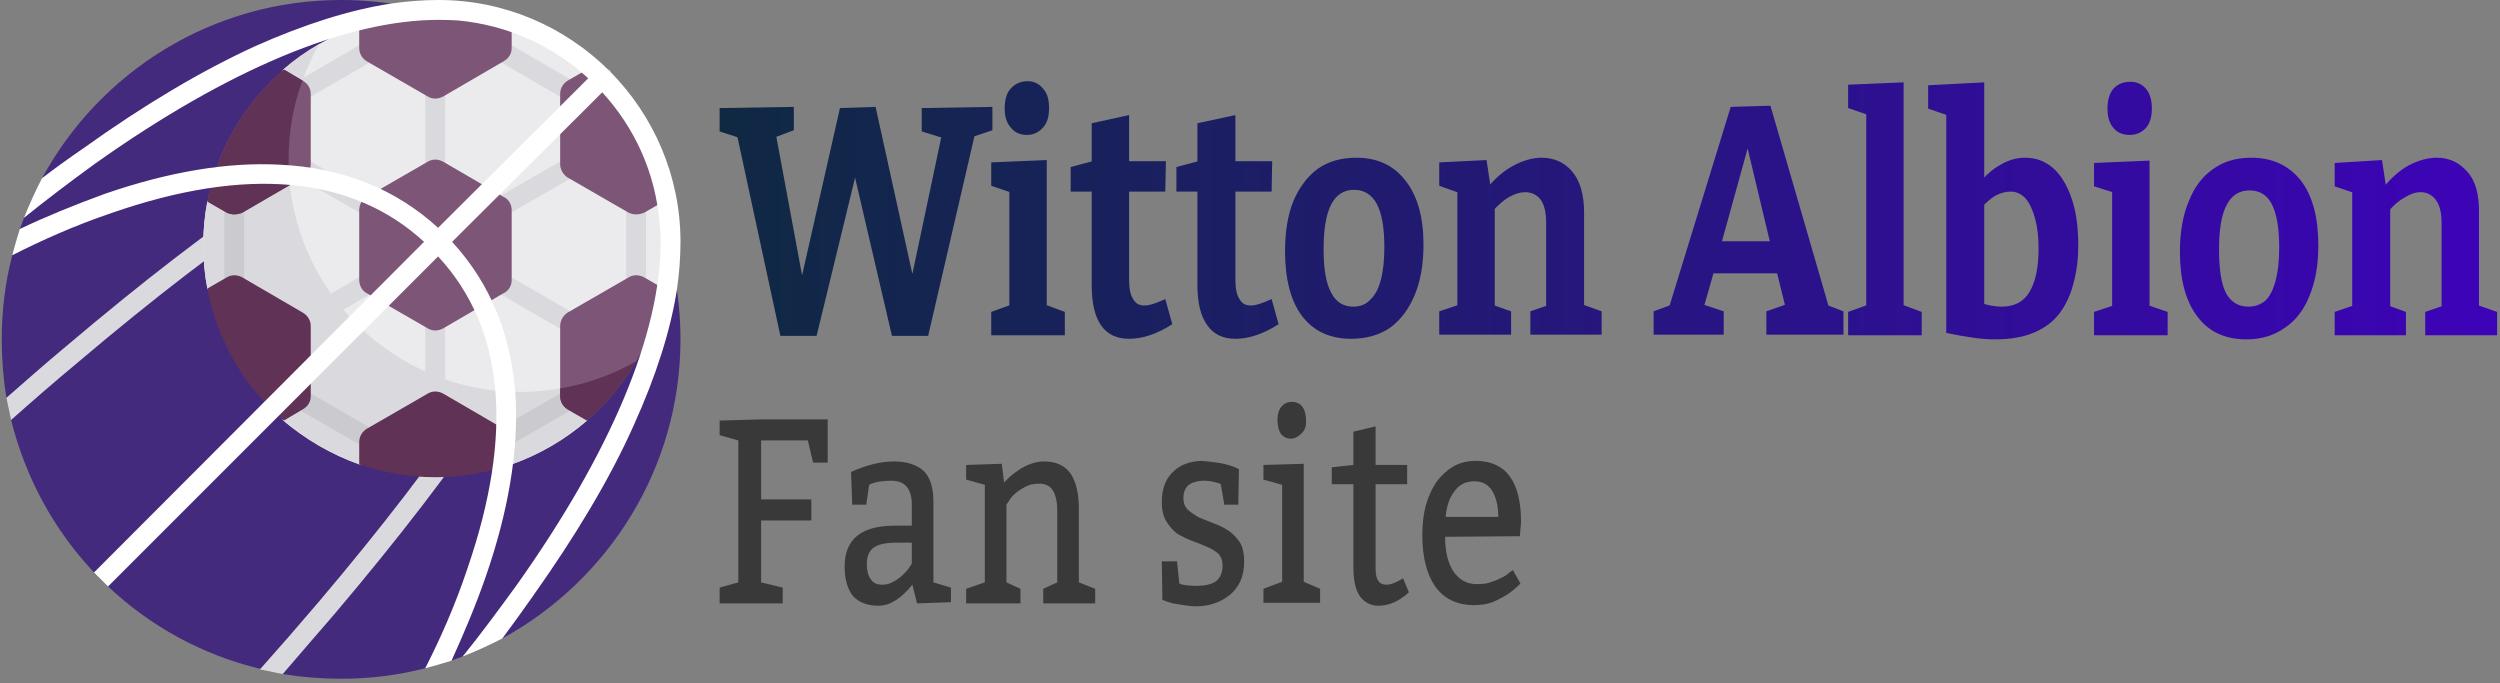
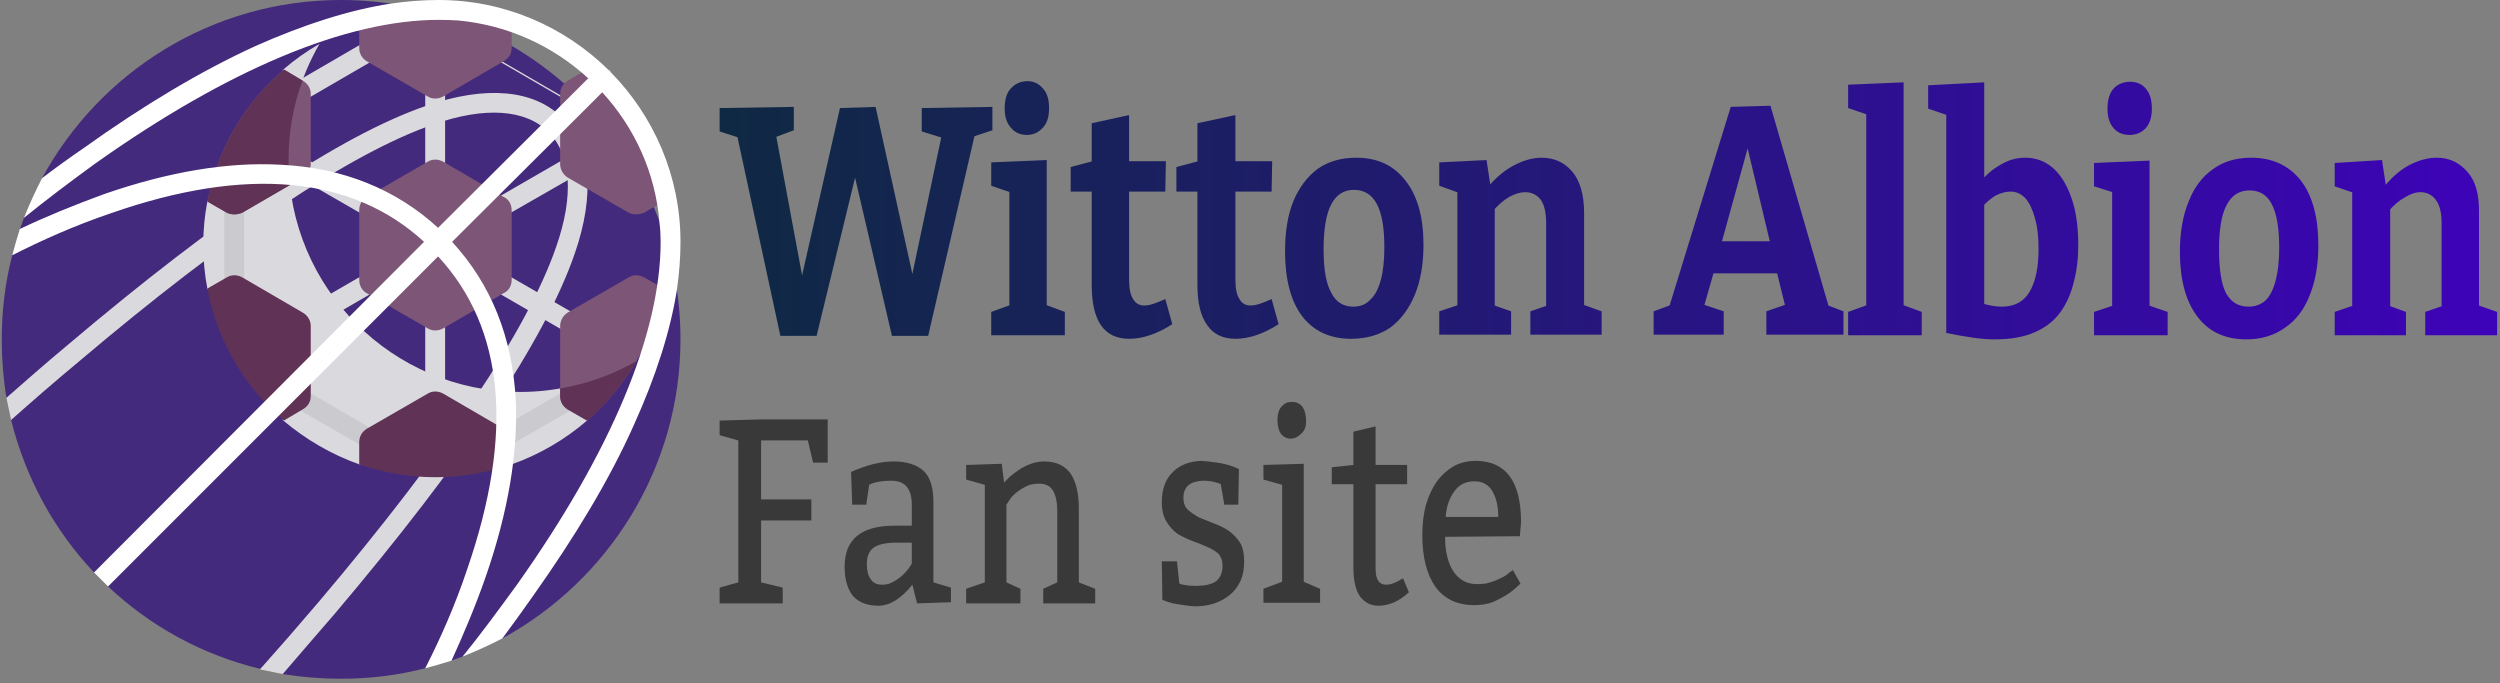
<svg xmlns="http://www.w3.org/2000/svg" version="1.2" viewBox="0 0 428 117" width="428" height="117">
  <rect x="0" y="0" width="428" height="117" fill="#808080" stroke="none" />
  <title>svgexport-13</title>
  <defs>
    <linearGradient id="g1" x2="1" gradientUnits="userSpaceOnUse" gradientTransform="matrix(304.274,0,0,44.072,123.227,36.068)">
      <stop offset="0" stop-color="#0f2943" />
      <stop offset="1" stop-color="#3d03b8" />
    </linearGradient>
  </defs>
  <style>
		.s0 { fill: #442a7c } 
		.s1 { fill: #dad9dd } 
		.s2 { fill: #ebeaec } 
		.s3 { fill: #cbcbcf } 
		.s4 { fill: #7c5577 } 
		.s5 { fill: #603256 } 
		.s6 { fill: #ffffff } 
		.s7 { fill: url(#g1) } 
		.s8 { fill: #393939 } 
	</style>
  <g>
    <g id="uf3ncnhfjh_4691">
      <g>
        <g>
          <path class="s0" d="m58.4 0c-22.1 0-41.3 12.3-51.2 30.5v2.2l-3.1 4.6q-0.3 0.9-0.7 1.9l1.1 1.2-2.4 3.3c-1.2 4.6-1.8 9.4-1.8 14.4q0 5.1 0.8 10h2.1l-1.3 3.8c2.5 10 7.4 18.9 14.2 26.1l2-0.5 0.4 2.9c7.2 6.8 16.1 11.7 26 14.1l3-1 0.9 1.9q4.9 0.8 10 0.8c5 0 9.8-0.6 14.4-1.8l3.3-2.9 1.2 1.6q1-0.4 1.9-0.7l5.5-4.4 1.3 1.3c18.1-9.9 30.5-29.1 30.5-51.2 0-32.1-26-58.1-58.1-58.1z" />
        </g>
        <g>
          <g>
            <path class="s1" d="m96.3 20.2c-4.9-4.9-13.1-5.6-23.3-2.1-14.8 5.1-35.5 19-61.7 41.2-3.6 3-7 6-10.2 8.8q0.4 2 0.8 3.8c3.6-3.2 7.5-6.6 11.6-10 25.5-21.6 46.5-35.7 60.7-40.6 8.8-3.1 15.8-2.6 19.7 1.3 3.9 3.9 4.4 10.9 1.3 19.7-4.9 14.2-19 35.2-40.6 60.7-3.4 4-6.8 7.9-10.1 11.6q1.9 0.4 3.9 0.8c2.8-3.3 5.8-6.7 8.8-10.2 22.2-26.2 36.1-47 41.2-61.8 3.5-10.1 2.8-18.3-2.1-23.2z" />
          </g>
          <g>
            <g>
-               <path class="s2" d="m100.5 11.9c-3.7-3.3-8.1-5.8-12.9-7.5h-26.1c-4.8 1.7-9.2 4.2-13 7.5l-13 22.6q-0.7 3.6-0.7 7.4 0 3.9 0.7 7.5l13 22.6c3.8 3.2 8.2 5.8 13 7.5h26.1c4.8-1.7 9.2-4.3 12.9-7.5l13.1-22.6q0.7-3.6 0.7-7.5 0-3.8-0.7-7.4z" />
-             </g>
+               </g>
            <g>
-               <path class="s1" d="m98.5 17.8q-0.4 0-0.8-0.2l-13.6-7.9c-0.8-0.5-1.1-1.5-0.6-2.3 0.4-0.8 1.5-1.1 2.3-0.7l13.6 7.9c0.8 0.5 1.1 1.5 0.6 2.3-0.3 0.6-0.9 0.9-1.5 0.9z" />
+               <path class="s1" d="m98.5 17.8q-0.4 0-0.8-0.2l-13.6-7.9c-0.8-0.5-1.1-1.5-0.6-2.3 0.4-0.8 1.5-1.1 2.3-0.7c0.8 0.5 1.1 1.5 0.6 2.3-0.3 0.6-0.9 0.9-1.5 0.9z" />
            </g>
            <g>
              <path class="s1" d="m50.5 17.8c-0.6 0-1.1-0.3-1.4-0.9-0.5-0.8-0.2-1.8 0.6-2.3l13.6-7.9c0.8-0.4 1.9-0.1 2.3 0.7 0.5 0.8 0.2 1.8-0.6 2.3l-13.6 7.9q-0.4 0.2-0.9 0.2z" />
            </g>
            <g>
-               <path class="s1" d="m108.9 51.5c-0.9 0-1.7-0.7-1.7-1.7v-15.7c0-1 0.8-1.7 1.7-1.7 1 0 1.7 0.7 1.7 1.7v15.7c0 1-0.7 1.7-1.7 1.7z" />
-             </g>
+               </g>
            <g>
              <path class="s1" d="m48.5 11.9l-13 22.6q-0.7 3.6-0.7 7.4 0 3.9 0.7 7.5l13 22.6c3.8 3.2 8.2 5.8 13 7.5h26.1c4.8-1.7 9.2-4.3 12.9-7.5l4.9-8.4c-5 2.2-10.5 3.5-16.3 3.5-21.9 0-39.7-17.8-39.7-39.7 0-7.3 1.9-14 5.3-19.9q-3.3 1.9-6.2 4.4z" />
            </g>
            <g>
              <path class="s3" d="m40.1 51.5c-0.9 0-1.7-0.7-1.7-1.7v-15.7c0-1 0.8-1.7 1.7-1.7 1 0 1.7 0.7 1.7 1.7v15.7c0 1-0.7 1.7-1.7 1.7z" />
            </g>
            <g>
              <path class="s3" d="m64.1 77.4q-0.4 0-0.8-0.3l-13.6-7.8c-0.8-0.5-1.1-1.5-0.6-2.3 0.4-0.9 1.5-1.1 2.3-0.7l13.6 7.9c0.8 0.5 1.1 1.5 0.6 2.3-0.3 0.6-0.9 0.9-1.5 0.9z" />
            </g>
            <g>
              <path class="s3" d="m84.9 77.4c-0.6 0-1.1-0.3-1.4-0.9-0.5-0.8-0.2-1.8 0.6-2.3l13.6-7.9c0.8-0.4 1.9-0.2 2.3 0.7 0.5 0.8 0.2 1.8-0.6 2.3l-13.6 7.8q-0.4 0.3-0.9 0.3z" />
            </g>
            <path class="s1" d="m105.1 57.6l-27.2-15.7 27.2-15.6c0.8-0.5 1.1-1.5 0.6-2.4-0.4-0.8-1.5-1.1-2.3-0.6l-27.2 15.7v-31.4c0-0.9-0.7-1.7-1.7-1.7-0.9 0-1.7 0.8-1.7 1.7v31.4l-27.1-15.7c-0.8-0.5-1.9-0.2-2.3 0.6-0.5 0.9-0.2 1.9 0.6 2.4l27.1 15.6-27.1 15.7c-0.8 0.5-1.1 1.5-0.6 2.4 0.3 0.5 0.8 0.8 1.4 0.8q0.5 0 0.9-0.2l27.1-15.7v31.4c0 0.9 0.8 1.7 1.7 1.7 1 0 1.7-0.8 1.7-1.7v-31.4l27.2 15.7q0.4 0.2 0.9 0.2c0.5 0 1.1-0.3 1.4-0.8 0.5-0.9 0.2-1.9-0.6-2.4z" />
            <g>
              <path class="s4" d="m62.8 33.7l10.4-6c0.8-0.5 1.8-0.5 2.7 0l10.3 6c0.9 0.4 1.4 1.3 1.4 2.3v11.9c0 1-0.5 1.9-1.4 2.3l-10.3 6c-0.9 0.5-1.9 0.5-2.7 0l-10.4-6c-0.8-0.4-1.3-1.3-1.3-2.3v-11.9c0-1 0.5-1.9 1.3-2.3z" />
            </g>
            <g>
              <path class="s4" d="m74.5 2.2c-4.5 0-8.9 0.8-13 2.2v3.8c0 1 0.5 1.8 1.3 2.3l10.4 6c0.8 0.5 1.8 0.5 2.7 0l10.3-6c0.9-0.5 1.4-1.3 1.4-2.3v-3.8c-4.1-1.4-8.5-2.2-13.1-2.2z" />
            </g>
            <g>
              <path class="s5" d="m86.2 73.4l-10.3-6c-0.9-0.5-1.9-0.5-2.7 0l-10.4 6c-0.8 0.5-1.3 1.3-1.3 2.3v3.8c4.1 1.4 8.5 2.2 13 2.2 4.6 0 9-0.8 13.1-2.2v-3.8c0-1-0.5-1.8-1.4-2.3z" />
            </g>
            <g>
              <path class="s4" d="m35.5 34.5l3.3 1.9c0.8 0.4 1.8 0.4 2.7 0l10.3-6c0.9-0.5 1.4-1.4 1.4-2.3v-12c0-1-0.5-1.8-1.4-2.3l-3.2-1.9c-6.7 5.7-11.4 13.6-13.1 22.6z" />
            </g>
            <g>
              <path class="s5" d="m49.4 27.4c0-4.8 0.8-9.4 2.4-13.6l-3.2-1.9c-6.7 5.7-11.4 13.6-13.1 22.6l3.3 1.9c0.8 0.4 1.8 0.4 2.7 0l8.1-4.7q-0.2-2.2-0.2-4.3z" />
            </g>
            <g>
              <path class="s4" d="m110.3 47.5c-0.9-0.5-1.9-0.5-2.7 0l-10.4 6c-0.8 0.5-1.3 1.4-1.3 2.3v12c0 1 0.5 1.8 1.3 2.3l3.3 1.9c6.6-5.7 11.4-13.6 13.1-22.6z" />
            </g>
            <g>
              <path class="s5" d="m95.9 66.5v1.3c0 1 0.5 1.8 1.3 2.3l3.3 1.9c3.4-2.9 6.2-6.4 8.5-10.2-4 2.3-8.4 3.9-13.1 4.7z" />
            </g>
            <g>
              <path class="s5" d="m51.8 53.5l-10.3-6c-0.9-0.5-1.9-0.5-2.7 0l-3.3 1.9c1.7 9 6.4 16.9 13.1 22.6l3.2-1.9c0.9-0.5 1.4-1.3 1.4-2.3v-12c0-0.9-0.5-1.8-1.4-2.3z" />
            </g>
            <g>
              <path class="s4" d="m100.5 11.9l-3.3 1.9c-0.8 0.5-1.3 1.3-1.3 2.3v12c0 0.9 0.5 1.8 1.3 2.3l10.4 6c0.8 0.4 1.8 0.4 2.7 0l3.3-1.9c-1.7-9-6.5-16.9-13.1-22.6z" />
            </g>
          </g>
          <g>
            <g>
              <path class="s6" d="m104.5 12.3q0-0.1-0.1-0.2-0.1-0.1-0.2-0.1c-7.5-7.4-17.8-12-29.1-12q-3.9 0-8.1 0.6 0 0 0 0c-7.2 1.1-15 3.6-23.3 7.3-9.2 4.2-19.1 10.1-29.3 17.4q-3.8 2.6-7.2 5.2-1.7 3.3-3.1 6.8c3.7-3 7.8-6.1 12.2-9.3 22.7-16.1 43-24.6 58.8-24.6q1.7 0 3.3 0.1c8.6 0.8 16.3 4.4 22.3 9.9l-2.4 2.4-23.3 23.2c-7.2-6.6-16.3-10.3-27-10.8-9-0.5-19.1 1.2-30.1 5-5.2 1.9-10.1 3.9-14.5 6q-0.7 2.2-1.3 4.5c4.9-2.5 10.7-5.1 16.9-7.2 23.2-8.1 41.3-6.4 53.6 4.9l-56.5 56.6q1.2 1.2 2.4 2.4l56.5-56.5c11.4 12.3 13 30.3 5 53.5-2.1 6.3-4.7 12.1-7.2 17q2.3-0.6 4.5-1.3c2-4.4 4.1-9.3 5.9-14.5 3.8-11 5.5-21.1 5.1-30.1-0.6-10.8-4.2-19.8-10.9-27.1l23.3-23.2 2.4-2.4c5.5 6 9.1 13.7 9.8 22.3q0.2 1.6 0.2 3.3c0 15.7-8.5 36-24.6 58.7-3.2 4.4-6.3 8.6-9.3 12.3q3.5-1.4 6.8-3.1 2.6-3.5 5.2-7.2c7.3-10.3 13.2-20.1 17.3-29.3 3.8-8.4 6.3-16.2 7.4-23.3q0 0 0 0 0.6-4.2 0.6-8.1c0-11.3-4.6-21.6-12-29.1z" />
            </g>
          </g>
        </g>
      </g>
    </g>
  </g>
  <path class="s7" d="m157.8 22.5v-4l12.1-0.2v4l-4.2 1.4 1.5-2-8.3 35.8h-6.2l-6.9-29.6h1.2l-7.2 29.6h-6.2l-7.6-35.2 0.6 1.3-3.4-1.1v-4l12.7-0.2v4l-4 1.5 0.8-1.5 5.2 28h-1.3l7.2-31.8 6.1-0.2 7 31.8-1.4 0.1 5.9-27.9 0.6 1.5zm21.4 4.9v25.4l-0.4-0.7 3.5 1.3v4h-12.6v-4l3.6-1.3-0.5 0.7v-20.3l0.4 0.5-3.5-1.2v-4zm-3.4-4.3q-1.7 0-2.7-1.2-1.1-1.2-1.1-3.3 0-2.4 1.1-3.5 1.1-1.2 2.8-1.2 1.6 0 2.6 1.2 1.1 1.1 1.1 3.4 0 2.3-1.1 3.4-1.1 1.2-2.7 1.2zm17.5 34.9q-3.2 0-4.8-2.3-1.6-2.3-1.6-6.9v-17l0.8 1h-4.4v-4.2l4.5-1.2-0.9 1.3v-7.6l6.4-1.4v9l-0.7-1.1h7l-0.1 5.2h-6.9l0.7-1v16q0 2.4 0.7 3.4 0.6 1.1 1.9 1.1 0.7 0 1.6-0.3 0.9-0.3 2-0.8l1.2 4.3q-3.9 2.5-7.4 2.5zm18.2 0q-3.2 0-4.8-2.3-1.7-2.3-1.7-6.9v-17l0.8 1h-4.4v-4.2l4.5-1.2-0.9 1.3v-7.6l6.5-1.4v9l-0.7-1.1h7l-0.1 5.2h-6.9l0.7-1v16q0 2.4 0.7 3.4 0.6 1.1 1.9 1.1 0.7 0 1.6-0.3 0.9-0.3 2-0.8l1.2 4.3q-3.9 2.5-7.4 2.5zm20.7-31q5.4 0 8.4 3.9 3.1 3.9 3.1 11 0 5-1.5 8.6-1.5 3.6-4.2 5.6-2.8 1.9-6.7 1.9-5.4 0-8.4-3.9-2.9-3.9-2.9-11.1 0-5 1.4-8.5 1.5-3.6 4.2-5.6 2.7-1.9 6.6-1.9zm-0.4 5.5q-2.6 0-3.9 2.5-1.3 2.5-1.3 7.7 0 5.1 1.3 7.4 1.2 2.4 3.8 2.4 1.8 0 2.9-1.2 1.2-1.1 1.8-3.4 0.6-2.2 0.6-5.6 0-5-1.3-7.4-1.3-2.4-3.9-2.4zm26.9 24.8h-12.3v-4l3.9-1.3-0.8 1.1v-21.2l0.8 1.3-3.9-1.4v-4l8.1-0.4 0.8 5.3-0.8-0.4q2.2-2.7 4.7-4 2.5-1.3 4.7-1.3 3.2 0 5.2 2.3 2.1 2.4 2.1 7.2v16.6l-0.6-1.1 3.6 1.3v4h-12.2v-4l3.5-1.2-0.8 1.2v-15.1q0-2.8-1-4.1-1-1.2-2.6-1.2-1.2 0-2.7 0.8-1.4 0.8-2.9 2.5l0.4-1.2v18.3l-0.6-1.2 3.4 1.2zm44.4-39.2l10.3 35.5-1.7-1.8 3.9 1.5v4h-13.2v-4l4-1.4-0.6 1.2-1.8-7.3 1 1h-12.2l0.8-0.9-2 7-0.1-0.8 3.6 1.2v4h-12v-4l3.8-1.4-1.4 1.5 10.8-35.1zm-3.1 4.4l-5.5 19.9-0.4-1.1h9.9l-0.7 1.3-4.8-20.1zm25.9-8.4v38.7l-0.4-0.7 3.5 1.3v4h-12.6v-4l3.6-1.3-0.5 0.7v-33.7l0.4 0.6-3.5-1.2v-4zm15.6 44q-1.8 0-3.8-0.3-2.1-0.3-4.5-0.8v-39.1l1 2.1-4.1-1.4v-4l9.6-0.5v18.4l-0.8-1.2q1.6-2 3.6-3.1 2-1.2 4.2-1.2 2.7 0 4.7 1.7 2 1.7 3.2 5.1 1.2 3.3 1.2 8.2 0 3.5-0.8 6.4-0.7 2.9-2.3 5.1-1.6 2.2-4.4 3.4-2.7 1.2-6.8 1.2zm1.2-5.6q3.3 0 4.8-2.6 1.5-2.6 1.5-7.3 0-3.1-0.6-5.2-0.6-2.2-1.6-3.4-1.1-1.2-2.6-1.2-1.2 0-2.6 0.7-1.3 0.8-2.7 2.4l0.8-2.4v20.2l-0.8-1.9q2.1 0.7 3.8 0.7zm25.3-25v25.3l-0.4-0.6 3.5 1.2v4h-12.6v-4l3.6-1.2-0.5 0.6v-20.3l0.4 0.5-3.5-1.1v-4zm-3.4-4.4q-1.7 0-2.7-1.1-1.1-1.2-1.1-3.4 0-2.3 1.1-3.5 1.1-1.1 2.8-1.1 1.6 0 2.6 1.1 1.1 1.2 1.1 3.5 0 2.2-1.1 3.4-1.1 1.1-2.7 1.1zm20.8 3.9q5.4 0 8.5 3.9 3 3.9 3 11.1 0 5-1.5 8.6-1.4 3.6-4.2 5.5-2.8 2-6.6 2-5.5 0-8.4-3.9-3-3.9-3-11.1 0-5 1.5-8.6 1.4-3.6 4.1-5.5 2.7-2 6.6-2zm-0.3 5.6q-2.6 0-3.9 2.5-1.3 2.4-1.3 7.6 0 5.2 1.2 7.5 1.3 2.3 3.8 2.3 1.8 0 3-1.1 1.1-1.1 1.7-3.4 0.6-2.3 0.6-5.6 0-5.1-1.3-7.5-1.2-2.3-3.8-2.3zm26.8 24.8h-12.2v-4l3.8-1.3-0.8 1.1v-21.2l0.8 1.2-3.8-1.3v-4l8.1-0.5 0.8 5.3-0.8-0.3q2.2-2.8 4.6-4.1 2.5-1.3 4.8-1.3 3.1 0 5.2 2.4 2.1 2.3 2 7.1v16.7l-0.6-1.1 3.7 1.3v4h-12.3v-4l3.5-1.2-0.7 1.1v-15.1q0-2.7-1-4-1-1.3-2.6-1.3-1.3 0-2.7 0.9-1.5 0.8-2.9 2.5l0.4-1.2v18.2l-0.6-1.1 3.3 1.2z" />
  <path class="s8" d="m139.2 79.2l-0.9-3.8h-8v10.1h8.6v3.6h-8.6v10.6l3.7 0.9v2.7h-10.8v-2.7l3.2-0.9v-24.3l-3.2-0.9v-2.5l7.1-0.2h11.4v7.4zm6.7 7.2l-0.2-5.6q4-1.8 7.3-1.8 3.3 0 5.1 1.6 1.7 1.6 1.7 5.3v13.8l3 0.9v2.5l-5.8 0.2-0.8-3.2q-2.9 3.6-5.8 3.6-2.9 0-4.4-1.7-1.4-1.8-1.4-5 0-7 8.5-7h3v-3.6q0-4.1-3.5-4.1-2.1 0-3.4 0.5l-0.4 0.2-0.5 3.4zm10.2 10.1v-3.6h-2.6q-2.8 0-4 0.9-1.1 0.9-1.1 2.7 0 1.8 0.7 2.7 0.6 0.9 1.9 0.9 0.7 0 1.3-0.2 0.7-0.3 1.3-0.7 0.6-0.4 1.1-0.9 0.5-0.5 0.8-0.9zm9.3-16.9l6.1-0.2 0.4 3.2q0.3-0.3 1-1 0.7-0.6 1.6-1.2 0.9-0.6 2-1 1.1-0.4 2.3-0.4 3 0 4.5 2.1 1.4 2.1 1.4 6v12.6l2.8 1.1v2.5h-8.9v-2.5l2.4-1.1v-12.2q0-2.4-0.8-3.6-0.7-1.1-2.3-1.1-0.8 0-1.6 0.2-0.8 0.3-1.4 0.7-0.7 0.4-1.2 0.9-0.5 0.4-0.8 0.9l-0.6 0.9v13.3l2.4 1.1v2.5h-9.3v-2.5l3.2-1.1v-16.7l-3.2-0.9zm33.6 23.1l-0.1-6.6h2.6l0.4 3.8q0.4 0.2 1.2 0.3 0.8 0.1 1.6 0.1 2.4 0 3.5-0.8 1.1-0.9 1.1-2.7 0-1.2-0.7-2-0.8-0.7-2-1.2-1.1-0.5-2.5-1-1.3-0.5-2.5-1.2-1.1-0.8-1.9-2.1-0.8-1.3-0.8-3.3 0-3.4 1.9-5.2 1.8-1.8 4.9-1.9 1.3 0.1 2.7 0.3 1.4 0.2 2.8 0.7l0.9 0.4-0.1 6.1h-2.4l-0.6-3.5q-0.3-0.2-1.2-0.4-0.8-0.2-1.8-0.2-0.7 0-1.3 0.2-0.6 0.1-1 0.4-0.5 0.3-0.8 0.9-0.3 0.6-0.3 1.4 0 1.4 0.8 2.1 0.8 0.7 1.9 1.3 1.2 0.5 2.5 1 1.4 0.5 2.6 1.3 1.1 0.8 1.9 2 0.7 1.2 0.7 3.2 0 1.9-0.6 3.3-0.7 1.5-1.8 2.4-1.2 1-2.7 1.5-1.5 0.5-3.2 0.5-0.6 0-1.3-0.1-0.7-0.1-1.4-0.2-0.7-0.1-1.2-0.2-0.6-0.2-1-0.3zm22.1-33.9q2.5 0 2.5 3.4 0 1.4-0.9 2.1-0.8 0.8-1.7 0.8-1 0-1.7-0.8-0.6-0.9-0.6-2.4 0-1.5 0.7-2.3 0.7-0.8 1.7-0.8zm-4.8 10.8l6.9-0.2v20.2l2.8 1.2v2.4h-9.7v-2.4l3.2-1.2v-16.6l-3.2-0.9zm15.4-5.7l3.8-0.9v6.6h5.4v3.3h-5.4v14.5q0 2.7 1.8 2.7 1.2 0 2.9-1.1l1 2.4q-2.5 2.3-5.2 2.3-1.9 0-3.1-1.5-1.2-1.6-1.2-5.1v-14.2h-3.7v-2.9l3.7-0.4zm28.7 15.5l-0.2 2.4-12.8 0.1q0 3.7 1.4 5.9 1.5 2.2 4 2.2 0.8 0 1.6-0.1 0.8-0.2 1.6-0.5 0.7-0.3 1.3-0.6 0.6-0.3 1-0.7l0.7-0.5 1.3 2.3q-1.2 1.2-2.3 1.9-1.1 0.7-2.5 1.3-1.4 0.5-3.1 0.5-4.4 0-6.7-3.2-2.2-3.2-2.2-8.8 0-2.8 0.6-5.1 0.7-2.4 1.9-4.1 1.2-1.6 2.9-2.6 1.7-0.9 3.7-0.9 7.8 0 7.8 10.5zm-12.9-0.9h9q0-2.7-1-4.4-1-1.7-3.1-1.7-2.2 0-3.4 1.7-1.3 1.7-1.5 4.4z" />
</svg>